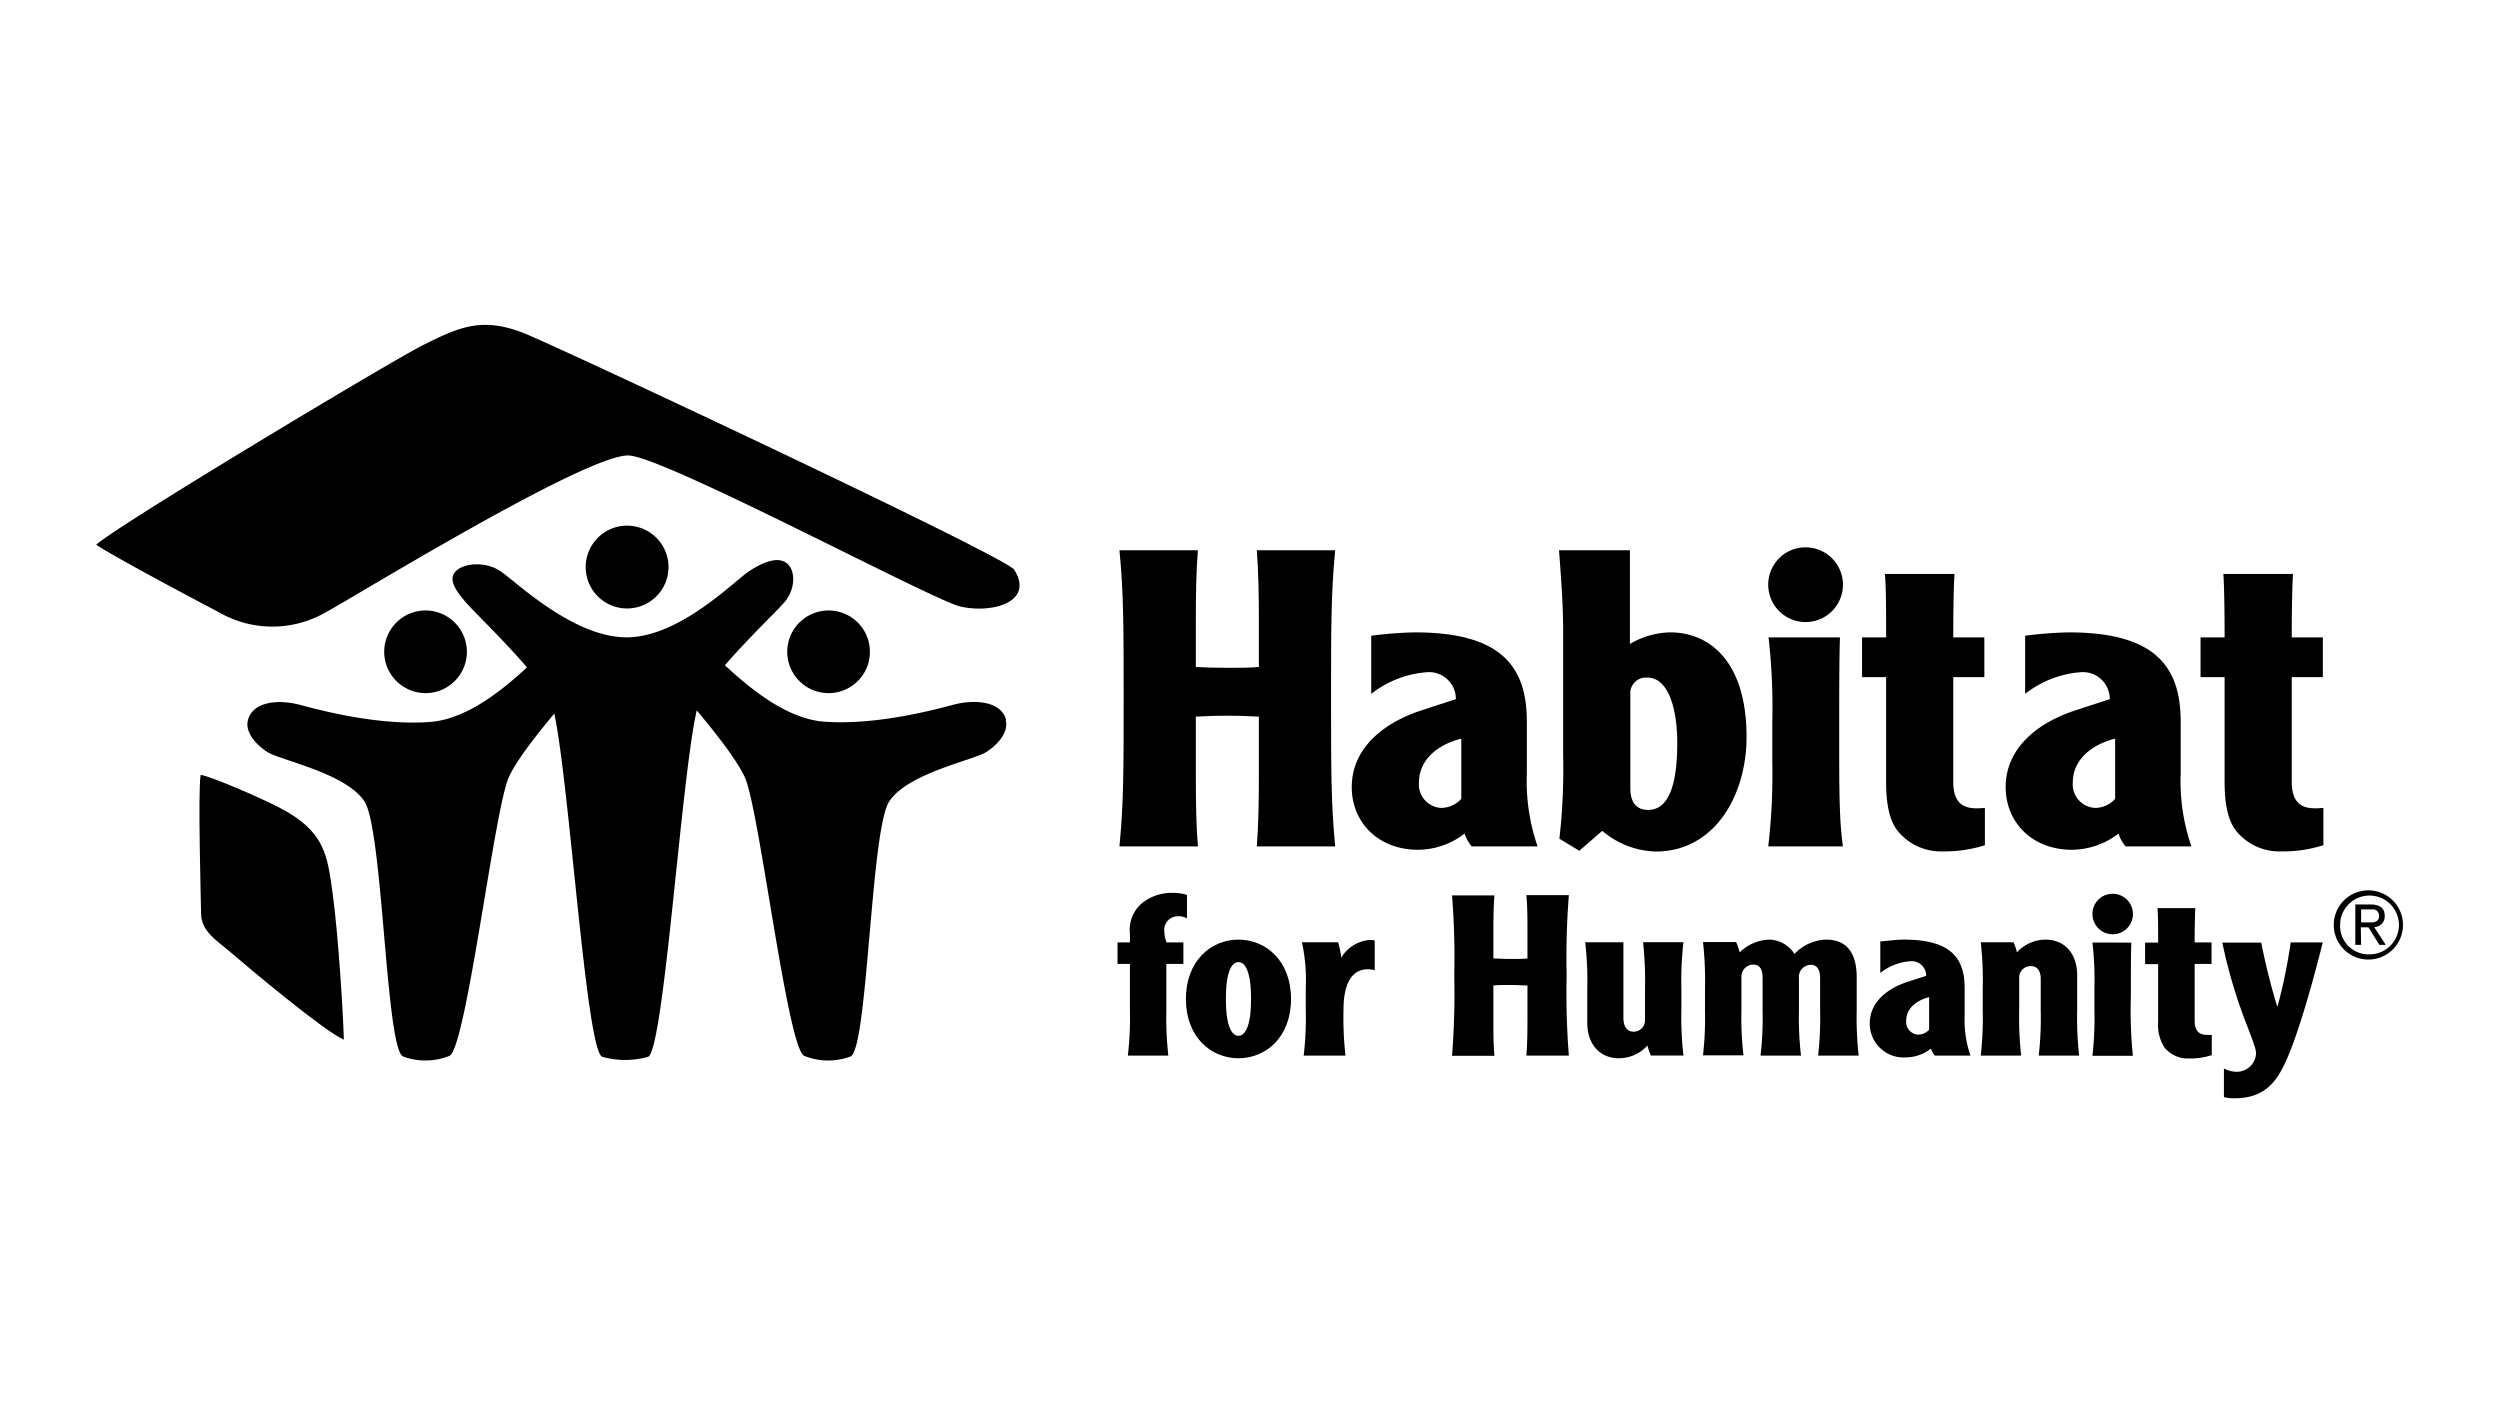
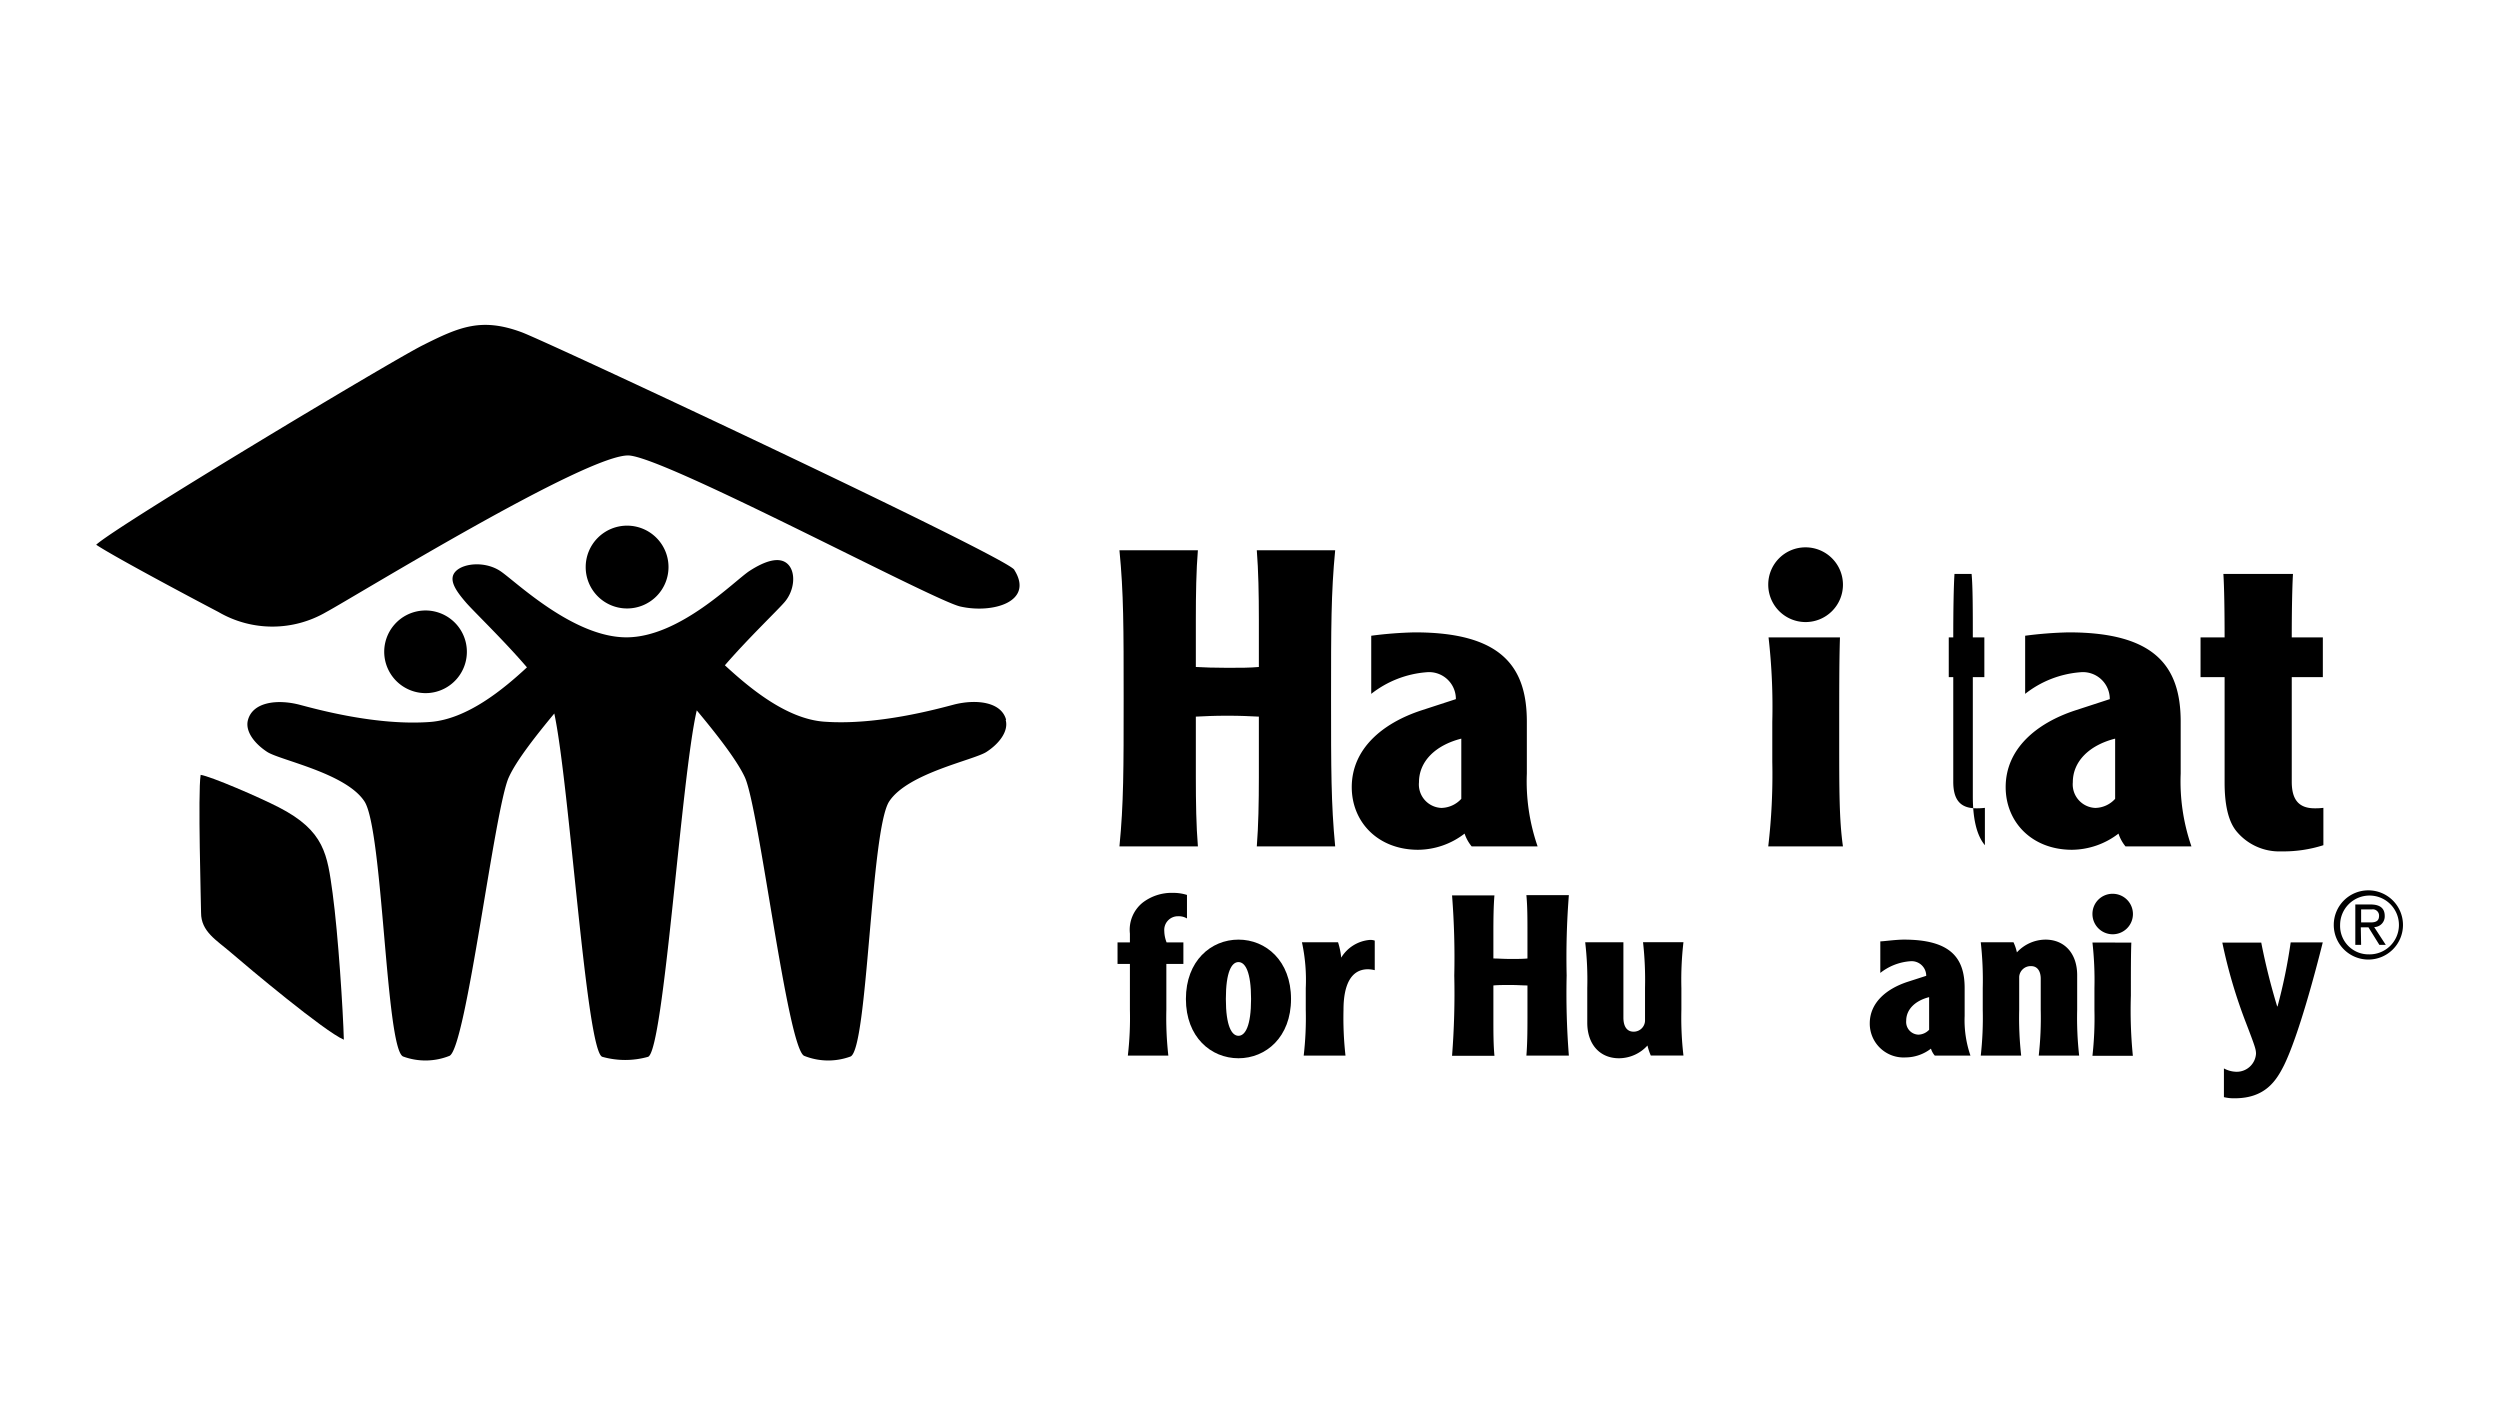
<svg xmlns="http://www.w3.org/2000/svg" viewBox="0 0 327.26 186.33">
  <defs>
    <style>.cls-1{fill:none;}</style>
  </defs>
  <g id="Layer_2" data-name="Layer 2">
    <g id="Layer_1-2" data-name="Layer 1">
      <path d="M50.31,85.72a5.41,5.41,0,1,1,5.79,5,5.42,5.42,0,0,1-5.79-5" />
-       <path d="M113.86,85.72a5.41,5.41,0,1,0-5.79,5,5.41,5.41,0,0,0,5.79-5" />
      <path d="M131.7,94.21c-.63-2.34-3.88-2.7-6.74-2-2.25.59-10.1,2.77-17.07,2.26-5-.36-9.9-4.53-13-7.38,3-3.48,6.93-7.23,7.82-8.28,1.3-1.51,1.51-3.88.43-4.95s-3-.43-5,.86S89,83.43,82,83.43,67.44,76.05,65.5,74.76s-4.74-1.07-5.82,0,0,2.58,1.3,4.09c.91,1.07,5,5,8,8.51-3.06,2.84-7.83,6.8-12.71,7.15-7,.51-14.82-1.67-17.07-2.26-2.86-.74-6.1-.38-6.74,2-.4,1.47.85,3.09,2.52,4.18s10.3,2.76,12.73,6.48,2.79,32.43,5.06,33.39a8.44,8.44,0,0,0,6.08-.09c2.19-1.11,5.89-32.45,7.76-36.47,1-2.22,3.63-5.54,5.95-8.34,2,9.36,4.18,44.22,6.28,44.94a11.05,11.05,0,0,0,6,0c2.07-.89,4.34-36.67,6.37-45.35,2.4,2.88,5.21,6.42,6.29,8.75,1.87,4,5.56,35.36,7.76,36.47a8.44,8.44,0,0,0,6.08.09c2.26-1,2.63-29.68,5.06-33.39s11.06-5.4,12.73-6.48,2.92-2.71,2.52-4.18" />
      <path d="M76.67,74.23a5.42,5.42,0,1,1,5.42,5.42,5.41,5.41,0,0,1-5.42-5.42" />
      <path d="M132.78,74.61c2.63,4.18-2.88,5.75-7.09,4.78-3.52-.8-38.1-19.28-43.28-19.76S46.14,78.28,42.72,80.11a14,14,0,0,1-14.13,0c-1.54-.8-13.39-7.06-16-8.8,2.58-2.42,38.54-24,42.72-26.1,4.82-2.42,7.69-3.68,13-1.71,3.67,1.38,63.37,29.36,64.46,31.08" />
      <path d="M26.26,101.43c1.35.2,7.7,2.94,10.22,4.24,6.05,3.11,6.36,6.21,7.06,11.25.73,5.38,1.37,15.39,1.47,19.18-2.53-1.08-12.44-9.38-14.81-11.43-1.84-1.59-3.89-2.72-3.88-5.19,0-.94-.43-15.74-.06-18" />
      <path d="M310.08,116.55a4.53,4.53,0,1,1-4.58,4.52,4.52,4.52,0,0,1,4.58-4.52m0,8.38a3.85,3.85,0,1,0-3.75-3.86,3.72,3.72,0,0,0,3.75,3.86m-1-1.24h-.76V118.4h2c1.24,0,1.85.5,1.85,1.5a1.4,1.4,0,0,1-1.38,1.46l1.52,2.33h-.84l-1.43-2.3h-1Zm0-2.94h1.25c.83,0,1.1-.3,1.1-.89a.82.82,0,0,0-.93-.82h-1.42Z" />
      <path d="M156.81,72c-.22,2.66-.27,5.76-.27,9.07v6.24c1.19.06,2.38.11,4.12.11s2.93,0,4.13-.11V81.1c0-3.31-.06-6.41-.27-9.07h10.26c-.54,5.59-.54,10.16-.54,19.39s0,13.79.54,19.38H164.52c.21-2.66.27-5.76.27-9.07V93.81c-1.2-.06-2.39-.12-4.13-.12s-2.93.06-4.12.12v7.92c0,3.31.05,6.41.27,9.07H146.54c.55-5.59.55-10.15.55-19.38s0-13.8-.55-19.39h10.27" />
      <path d="M179.5,83.22a51.78,51.78,0,0,1,5.7-.44c11.25,0,14.67,4.4,14.67,11.68v6.79a26,26,0,0,0,1.41,9.55h-8.63a5.24,5.24,0,0,1-.93-1.68,10.08,10.08,0,0,1-6.08,2.12c-5.27,0-8.69-3.64-8.69-8.2,0-5,4-8.37,9.12-10.05l4.51-1.47A3.51,3.51,0,0,0,186.73,88a13.37,13.37,0,0,0-7.23,2.83v-7.6m11.79,13.46c-3.42.87-5.54,3-5.54,5.71a3.07,3.07,0,0,0,2.93,3.36,3.63,3.63,0,0,0,2.61-1.19Z" />
-       <path d="M213.36,72V84.3a10.77,10.77,0,0,1,5.27-1.52c5.16,0,10,3.8,10,13.69,0,7.65-4.18,15-11.89,15a11.26,11.26,0,0,1-7-2.71l-3,2.61-2.61-1.58a80.59,80.59,0,0,0,.49-11.08V83.11c0-2,0-4.24-.54-11.08h9.34m0,31.17c0,1.58.6,2.82,2.34,2.82,2.22,0,3.8-2.28,3.8-8.74,0-4.62-1.2-8.58-3.91-8.58a2.05,2.05,0,0,0-2.23,2.23Z" />
      <path d="M236.36,71.65a4.89,4.89,0,1,1-4.89,4.89,4.87,4.87,0,0,1,4.89-4.89m4.5,11.79c-.1,2.82-.1,6.94-.1,12.81,0,7.38,0,11.08.49,14.55h-9.78A80.59,80.59,0,0,0,232,99.72V94.51a80.44,80.44,0,0,0-.49-11.07Z" />
-       <path d="M255.85,75.13c-.11,1.68-.16,4.88-.16,8.31h4.07v5.2h-4.07v13.69c0,2.23.81,3.48,3,3.48a8.35,8.35,0,0,0,1.14-.06v4.89a17.16,17.16,0,0,1-5.49.81,7.27,7.27,0,0,1-5.86-2.6c-1.14-1.36-1.58-3.64-1.58-6.41V88.64h-3.15v-5.2h3.15c0-3.43,0-6.63-.16-8.31h9.12" />
+       <path d="M255.85,75.13c-.11,1.68-.16,4.88-.16,8.31h4.07v5.2h-4.07v13.69c0,2.23.81,3.48,3,3.48a8.35,8.35,0,0,0,1.14-.06v4.89c-1.14-1.36-1.58-3.64-1.58-6.41V88.64h-3.15v-5.2h3.15c0-3.43,0-6.63-.16-8.31h9.12" />
      <path d="M265.1,83.22a51.56,51.56,0,0,1,5.7-.44c11.24,0,14.66,4.4,14.66,11.68v6.79a26,26,0,0,0,1.41,9.55h-8.63a5.12,5.12,0,0,1-.92-1.68,10.13,10.13,0,0,1-6.08,2.12c-5.27,0-8.69-3.64-8.69-8.2,0-5,4-8.37,9.12-10.05l4.51-1.47A3.52,3.52,0,0,0,272.32,88a13.34,13.34,0,0,0-7.22,2.83v-7.6m11.78,13.46c-3.42.87-5.54,3-5.54,5.71a3.08,3.08,0,0,0,2.94,3.36,3.58,3.58,0,0,0,2.6-1.19Z" />
      <path d="M300.16,75.13c-.1,1.68-.16,4.88-.16,8.31h4.07v5.2H300v13.69c0,2.23.82,3.48,3,3.48a8.35,8.35,0,0,0,1.14-.06v4.89a17.16,17.16,0,0,1-5.49.81,7.26,7.26,0,0,1-5.86-2.6c-1.14-1.36-1.58-3.64-1.58-6.41V88.64h-3.15v-5.2h3.15c0-3.43-.05-6.63-.16-8.31h9.12" />
      <path d="M155.38,120.23a2.09,2.09,0,0,0-1.15-.29,1.79,1.79,0,0,0-1.82,1.94,4.3,4.3,0,0,0,.3,1.48h2.2v2.82h-2.23v6a44.52,44.52,0,0,0,.26,6h-5.3a42.88,42.88,0,0,0,.27-6v-6h-1.62v-2.82h1.62v-1.15a4.56,4.56,0,0,1,1.68-4.06,6.22,6.22,0,0,1,3.94-1.27,5.94,5.94,0,0,1,1.85.27v3.08" />
      <path d="M169,130.77c0,5-3.29,7.76-6.88,7.76s-6.88-2.76-6.88-7.76,3.29-7.77,6.88-7.77,6.88,2.77,6.88,7.77m-8.53,0c0,3.55.77,4.82,1.65,4.82s1.65-1.27,1.65-4.82-.76-4.83-1.65-4.83-1.65,1.27-1.65,4.83" />
      <path d="M175.16,123.36a9.8,9.8,0,0,1,.41,2,4.85,4.85,0,0,1,3.74-2.32,1.69,1.69,0,0,1,.65.09V127a4,4,0,0,0-.89-.12c-2.23,0-3.2,2.07-3.2,5.3a44.52,44.52,0,0,0,.26,6h-5.47a42.88,42.88,0,0,0,.27-6v-2.83a23.32,23.32,0,0,0-.5-6h4.73" />
      <path d="M195.63,117.18c-.12,1.44-.14,3.11-.14,4.91v3.38c.65,0,1.29.06,2.23.06s1.59,0,2.23-.06v-3.38c0-1.8,0-3.47-.14-4.91h5.56a104.8,104.8,0,0,0-.29,10.5,104.8,104.8,0,0,0,.29,10.5h-5.56c.12-1.44.14-3.12.14-4.91V129c-.64,0-1.29-.06-2.23-.06s-1.58,0-2.23.06v4.3c0,1.79,0,3.47.14,4.91h-5.55a104.8,104.8,0,0,0,.29-10.5,104.8,104.8,0,0,0-.29-10.5h5.55" />
      <path d="M216.1,138.18a7.56,7.56,0,0,1-.44-1.32,5.05,5.05,0,0,1-3.73,1.67c-2.5,0-4.15-1.82-4.15-4.65v-4.53a42.74,42.74,0,0,0-.27-6h5v9.85c0,1.18.47,1.85,1.33,1.85a1.48,1.48,0,0,0,1.5-1.56v-4.15a44.37,44.37,0,0,0-.26-6h5.29a42.74,42.74,0,0,0-.27,6v2.83a42.88,42.88,0,0,0,.27,6h-4.3" />
-       <path d="M227.28,123.36a7.56,7.56,0,0,1,.45,1.31,5.79,5.79,0,0,1,3.88-1.67,4,4,0,0,1,3.29,1.88,5.94,5.94,0,0,1,4.15-1.88c2.89,0,4,2,4,4.94v4.24a44.52,44.52,0,0,0,.26,6H238a44.52,44.52,0,0,0,.26-6v-4.09c0-1-.29-1.79-1.21-1.79a1.58,1.58,0,0,0-1.56,1.79v4.09a42.88,42.88,0,0,0,.27,6h-5.3a42.88,42.88,0,0,0,.27-6V128c0-1-.3-1.73-1.21-1.73a1.56,1.56,0,0,0-1.56,1.56v4.32a42.88,42.88,0,0,0,.27,6h-5.3a44.52,44.52,0,0,0,.26-6v-2.83a44.37,44.37,0,0,0-.26-6h4.35" />
      <path d="M246.14,123.23c.42,0,2-.23,3.1-.23,6.09,0,7.94,2.39,7.94,6.33V133a14.17,14.17,0,0,0,.76,5.18h-4.67a2.49,2.49,0,0,1-.5-.91,5.48,5.48,0,0,1-3.3,1.15,4.43,4.43,0,0,1-4.71-4.45c0-2.7,2.15-4.52,4.94-5.44l2.45-.79a1.91,1.91,0,0,0-2.09-1.91,7.16,7.16,0,0,0-3.92,1.53v-4.13m6.39,7.3c-1.85.47-3,1.62-3,3.09a1.66,1.66,0,0,0,1.59,1.82,2,2,0,0,0,1.41-.64Z" />
      <path d="M263.58,123.36a6.12,6.12,0,0,1,.44,1.31,5.13,5.13,0,0,1,3.74-1.67c2.5,0,4.15,1.82,4.15,4.65v4.53a44.52,44.52,0,0,0,.26,6h-5.29a44.52,44.52,0,0,0,.26-6v-4.06c0-.91-.38-1.65-1.26-1.65a1.5,1.5,0,0,0-1.56,1.41v4.3a44.52,44.52,0,0,0,.26,6h-5.29a44.52,44.52,0,0,0,.26-6v-2.83a44.37,44.37,0,0,0-.26-6h4.29" />
      <path d="M276.56,117a2.65,2.65,0,1,1-2.65,2.65,2.63,2.63,0,0,1,2.65-2.65m2.44,6.39c-.06,1.52-.06,3.76-.06,6.94a60.37,60.37,0,0,0,.26,7.88h-5.29a44.52,44.52,0,0,0,.26-6v-2.83a44.37,44.37,0,0,0-.26-6Z" />
-       <path d="M287.38,118.85c-.06.91-.09,2.65-.09,4.51h2.21v2.82h-2.21v7.41c0,1.21.44,1.88,1.62,1.88a4.88,4.88,0,0,0,.62,0v2.65a9.2,9.2,0,0,1-3,.44,3.93,3.93,0,0,1-3.17-1.41,5.5,5.5,0,0,1-.85-3.47v-7.47h-1.71v-2.82h1.71c0-1.86,0-3.6-.09-4.51h4.94" />
      <path d="M296,123.36a84.07,84.07,0,0,0,2.09,8.38h.05a70,70,0,0,0,1.72-8.38h4.2c-1,4-3.18,12.2-5.06,16.06-1,2-2.44,4.35-6.47,4.35a5.49,5.49,0,0,1-1.41-.15v-3.76a3.55,3.55,0,0,0,1.65.44,2.53,2.53,0,0,0,2.55-2.35c0-.57-.11-.92-1.29-4a66.77,66.77,0,0,1-3.12-10.56H296" />
      <rect class="cls-1" width="327.26" height="186.33" />
    </g>
  </g>
</svg>